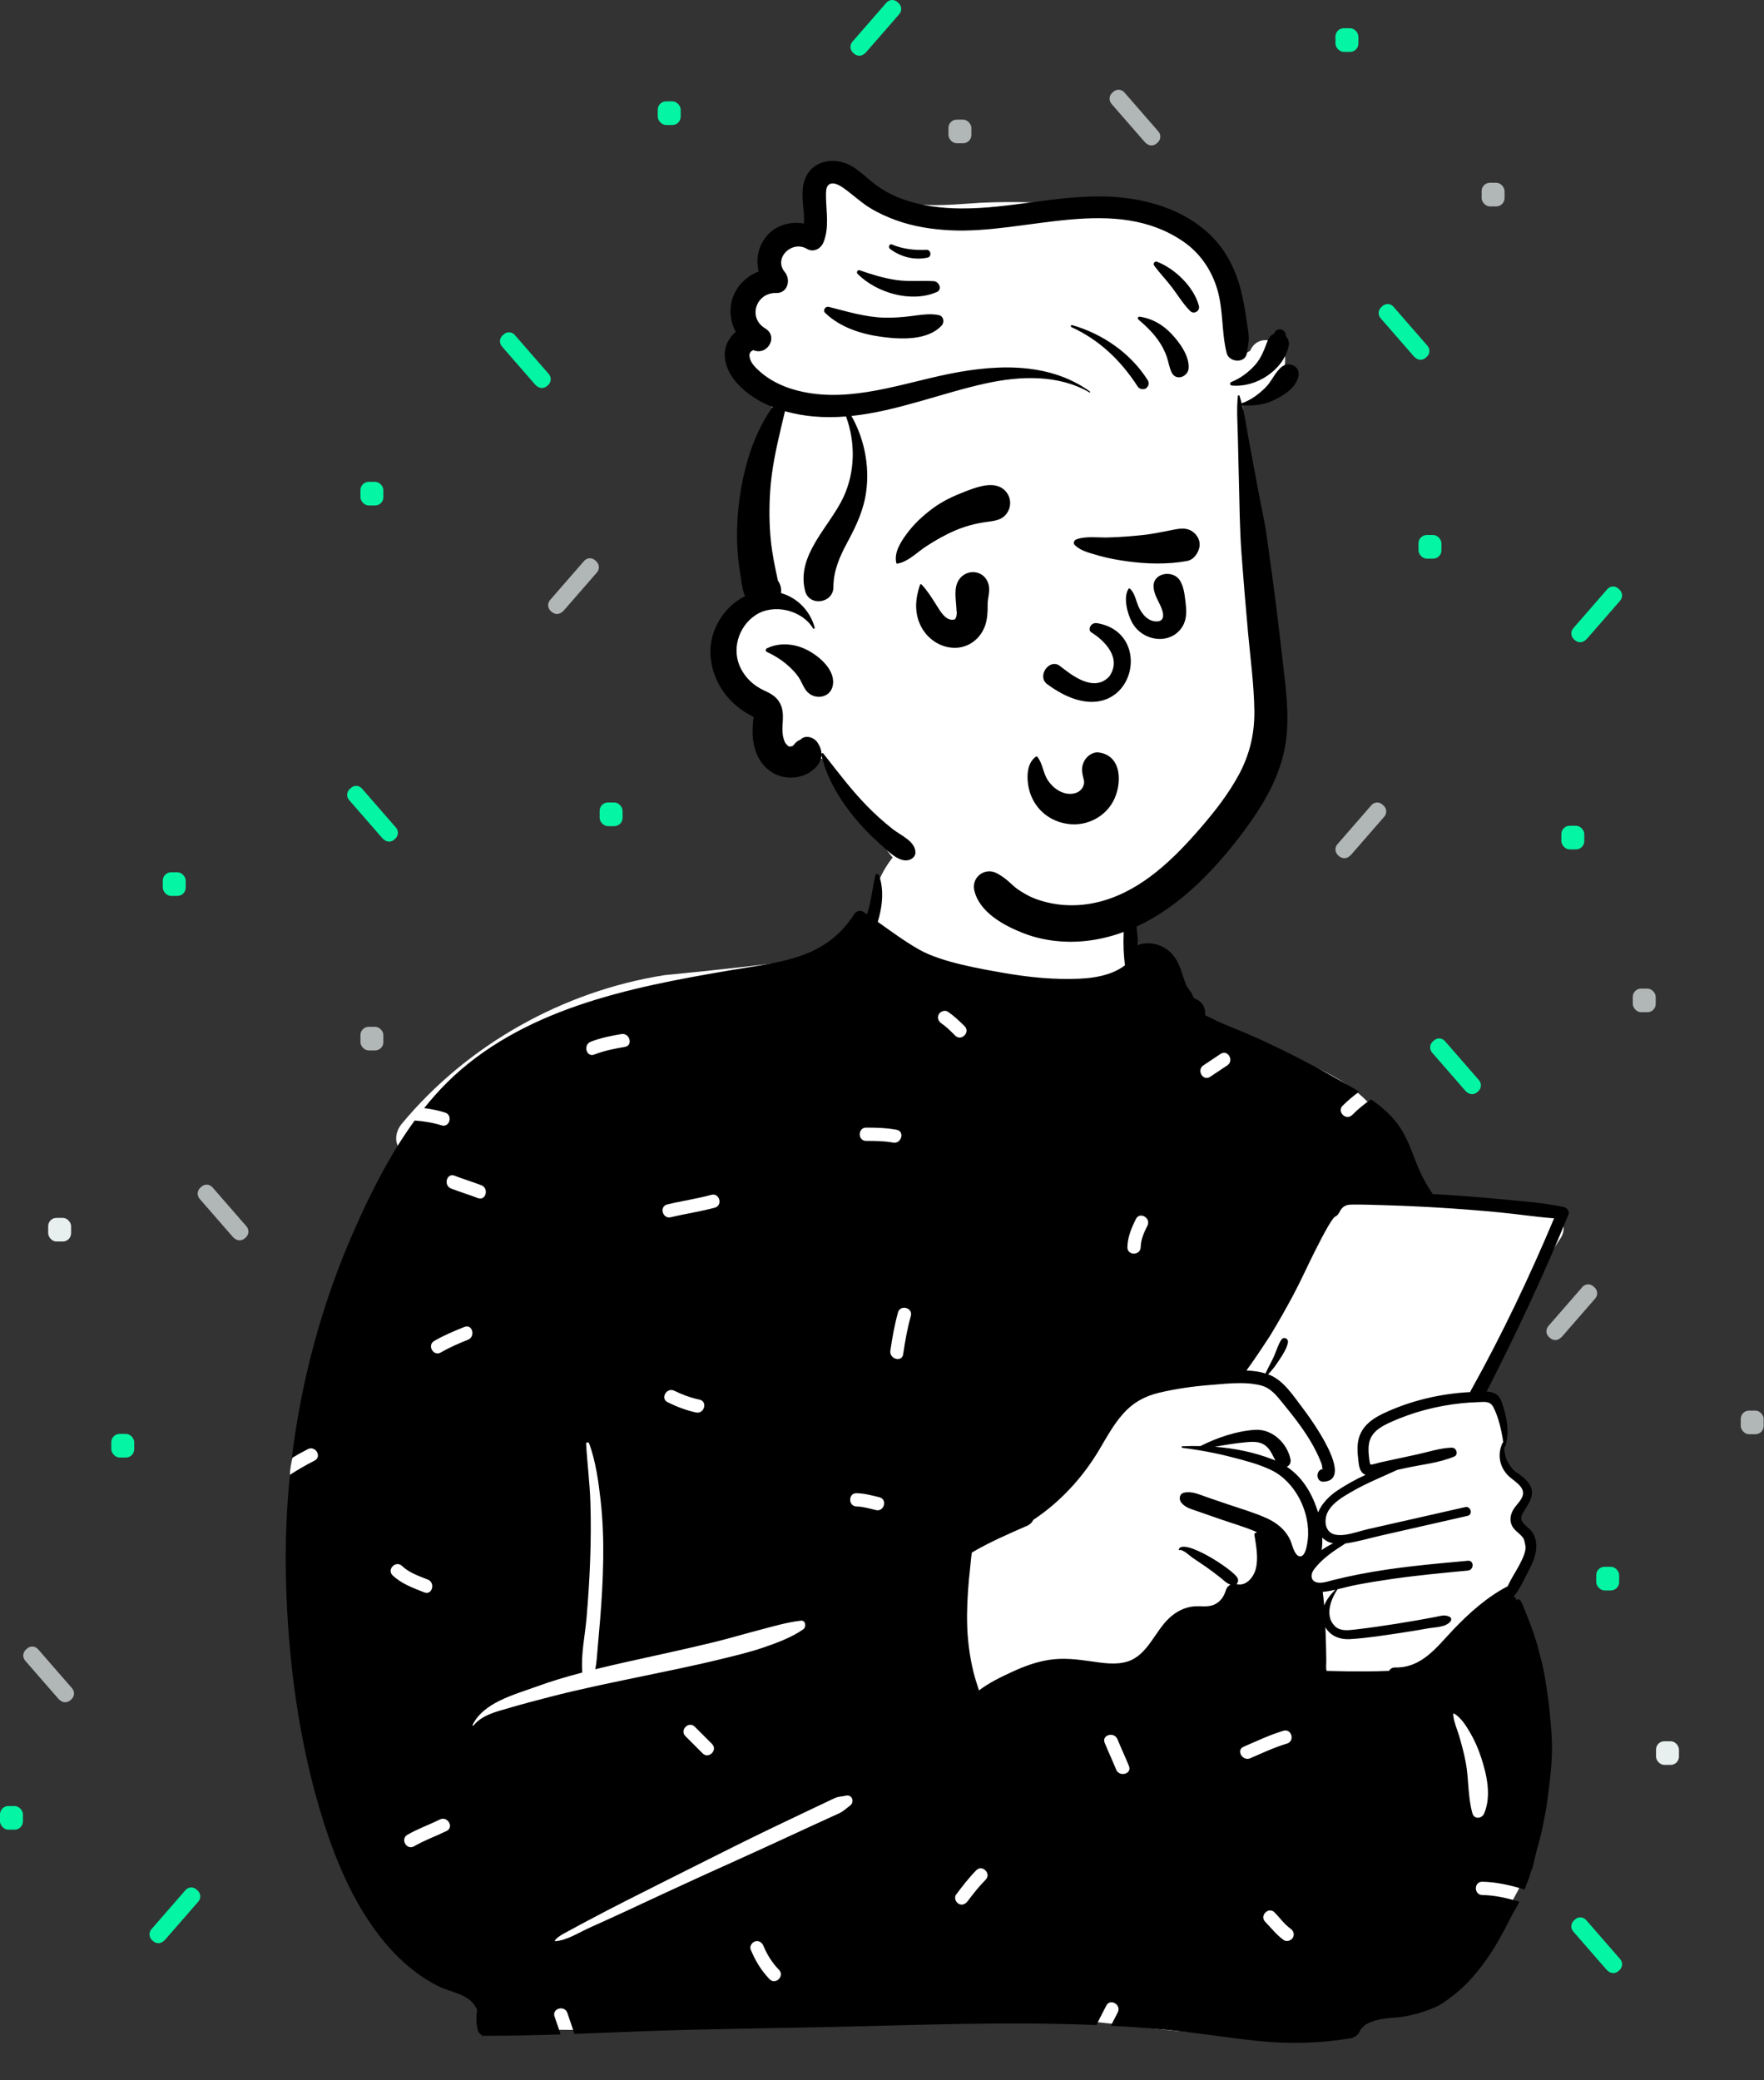
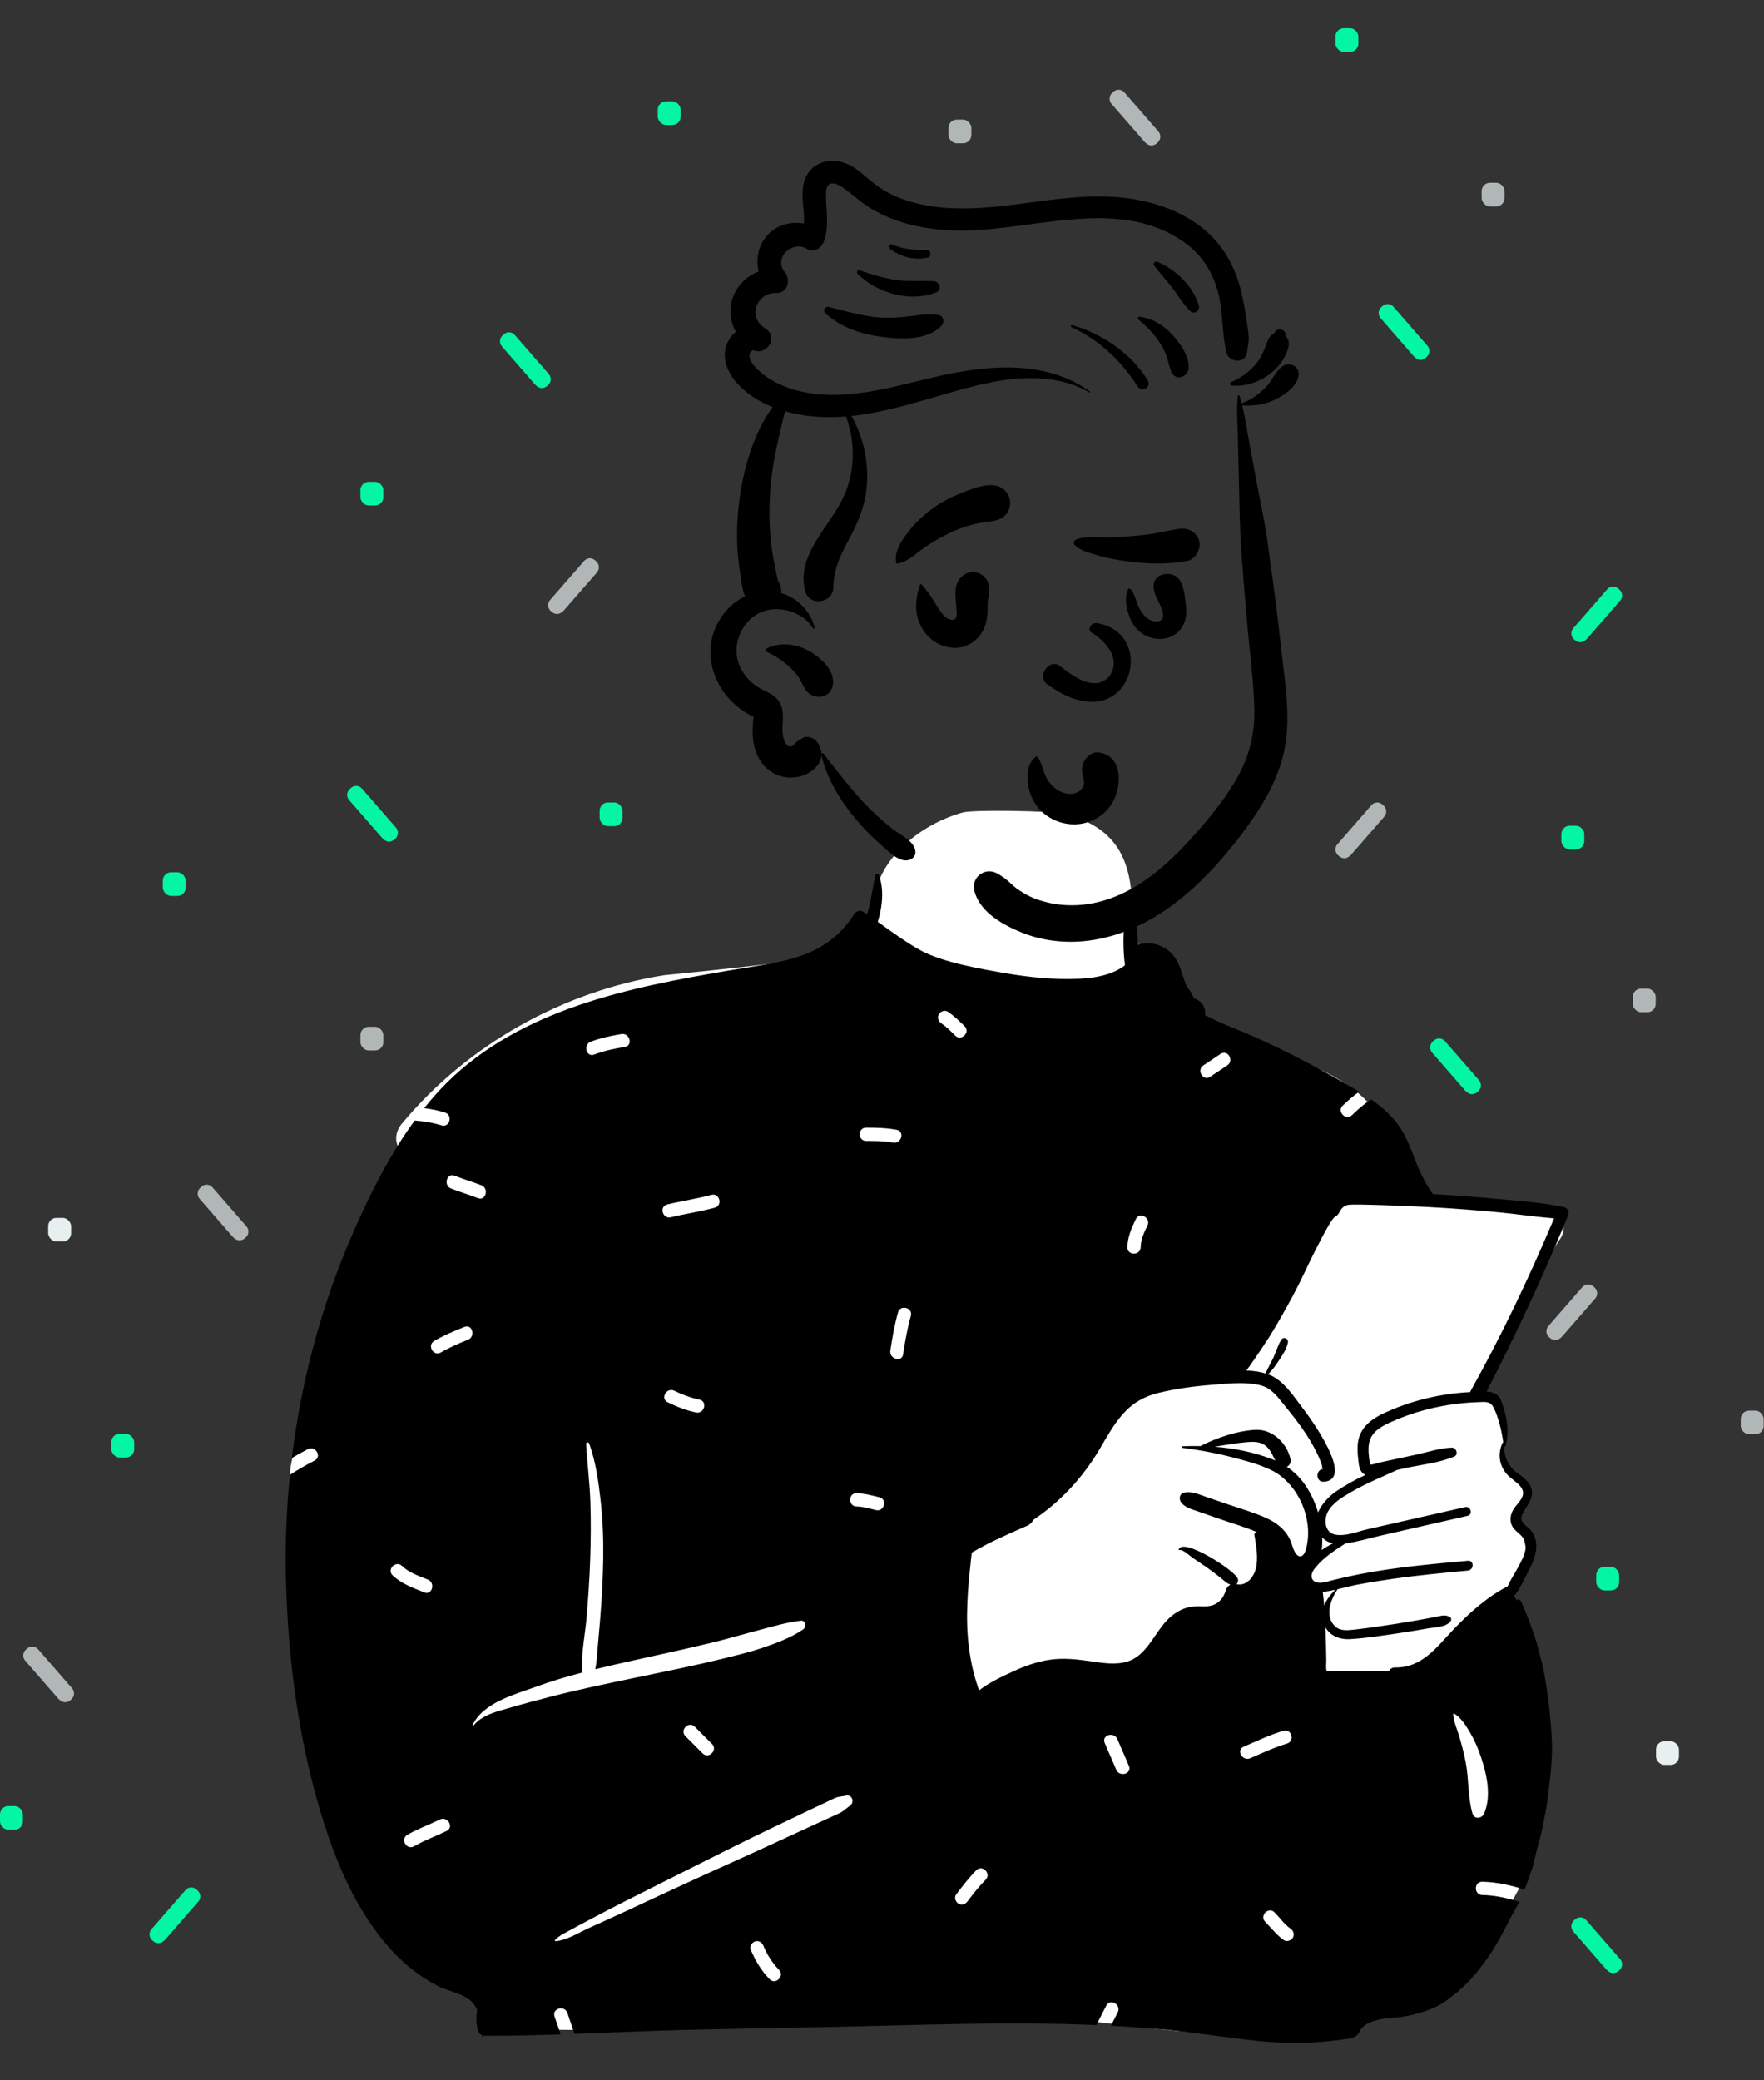
<svg xmlns="http://www.w3.org/2000/svg" fill="none" height="1252" viewBox="0 0 1062 1252" width="1062">
  <rect x="0" y="0" width="1062" height="1252" fill="#333333" stroke="none" />
  <path clip-rule="evenodd" d="M847.107 715.567C838.39 681.767 830.375 667.436 814.891 655.688C800.408 644.7 779.267 635.471 748.419 628.729C716.29 623.113 715.379 606.417 707.323 579.583C704.972 571.516 693.326 569.369 688.3 575.184C687.591 574.419 686.852 573.719 686.087 573.086C686.772 569.239 681.169 558.211 681.356 554.531C683.31 516.119 670.743 496.829 639.378 489.659C632.557 488.098 586.224 487.18 579.573 489.019C550.498 497.056 521.874 522.575 526.255 553.315C517.128 565.241 508.195 572.519 494.114 576.362C462.778 580.34 431.444 583.877 400.1 586.905C338.744 596.526 281.217 628.997 241.899 676.352C238.273 680.723 237.225 686.657 240.425 691.318C237.918 702.055 223.805 728.099 234.91 735.459C216.649 779.125 174.633 863.526 174.554 887.638C174.223 988.934 185.168 1120.78 285.144 1176.84C289.147 1180.77 289.72 1185.13 291.453 1190.98C295.849 1209.42 311.812 1222.6 329.284 1221.53C415.354 1223.44 498.719 1212.94 584.791 1212.43C622.749 1212.21 668.397 1217.87 701.37 1221.65C734.344 1225.42 767.629 1222.08 799.273 1212.43C801.941 1216.63 807.336 1219.08 812.808 1217.87C845.612 1211.36 872.139 1191.15 895.244 1169.06C902.304 1156.21 929.877 1119.63 918.918 1106.89C928.853 1064.9 928.336 1019.78 910.681 979.79C913.184 972.46 908.622 964.405 910.681 956.836C912.171 951.358 915.987 949.093 917.908 943.669C920.611 936.036 917.671 925.797 914.628 918.008C913.381 914.126 916.924 909.948 917.908 905.987C922.577 887.304 911.886 888.951 904.178 876.461C904.293 876.422 906.297 867.506 906.288 867.55C907.468 861.184 904.512 853.029 901.933 847.715C900.19 844.124 896.456 841.876 892.746 842.288C896.482 829.607 901.207 819.055 906.288 806.838C915.274 785.302 926.648 764.68 939.552 745.187C944.836 737.205 937.739 727.957 929.188 727.413C901.51 725.655 874.135 721.671 847.107 715.567Z" fill="white" fill-rule="evenodd" />
  <path clip-rule="evenodd" d="M766.329 878.426C755.259 874.086 743.339 871.687 731.359 870.756C737.809 869.626 744.278 868.536 750.799 867.976C755.349 867.586 759.568 867.626 762.988 871.077C765.269 873.376 766.339 876.336 767.839 879.056C767.349 878.836 766.839 878.626 766.329 878.426ZM885.149 837.846C867.019 838.767 848.869 843.077 832.469 850.886C825.759 854.086 819.679 858.706 817.899 866.306C816.999 870.187 817.219 874.197 817.698 878.117C818.059 881.086 818.149 884.876 820.729 886.886C821.169 887.226 821.639 887.486 822.129 887.676C816.079 890.406 810.318 893.687 805.198 897.066C800.519 900.156 795.709 904.916 793.549 910.286C793.369 909.676 793.189 909.107 793.009 908.566C789.329 897.687 783.659 888.777 774.729 882.786C776.309 882.077 777.399 880.396 776.889 878.077C774.769 868.386 765.818 859.966 755.709 860.566C744.639 861.216 732.749 865.246 722.738 870.336C719.089 870.256 715.448 870.306 711.849 870.466C711.229 870.486 711.259 871.327 711.849 871.396C714.769 871.767 717.689 872.176 720.609 872.656C727.549 873.767 734.469 875.176 741.238 876.926C749.359 879.027 757.759 881.136 765.349 884.806C780.068 891.937 789.179 910.577 787.309 926.796C786.999 929.456 785.969 937.496 782.278 936.666C779.159 935.966 777.919 929.456 776.829 927.046C773.909 920.646 768.649 916.466 762.339 913.636C754.929 910.306 746.999 908.056 739.318 905.437C734.969 903.947 730.619 902.456 726.259 900.976C721.799 899.447 717.559 897.336 712.809 898.406C709.939 899.056 709.609 902.476 711.219 904.437C713.669 907.426 717.309 908.306 720.839 909.536C725.499 911.156 730.149 912.777 734.799 914.396C741.988 916.896 749.519 919.006 756.528 922.066L756.309 922.566C755.738 922.406 755.068 922.976 755.179 923.676C756.229 930.146 757.689 937.626 756.068 944.107C754.789 949.246 750.278 954.937 744.419 953.426C745.339 952.586 745.679 951.136 745.059 949.796C742.738 944.836 712.339 925.256 709.629 932.527C709.539 932.786 709.818 932.976 710.039 932.937C712.349 932.456 716.219 936.396 718.068 937.646C720.738 939.447 723.448 941.206 726.089 943.056C728.979 945.077 731.799 947.197 734.549 949.386C736.709 951.107 738.339 952.896 740.818 953.767C739.519 954.386 738.488 955.536 738.049 957.006C736.929 960.836 734.769 964.086 731.019 965.777C727.089 967.536 722.659 966.426 718.519 966.857C712.879 967.426 707.959 970.107 703.849 973.937C695.219 981.996 690.889 996.197 678.819 1000.01C671.609 1002.28 663.609 1000.85 656.309 999.816C648.159 998.666 640.219 997.756 632.009 998.956C624.149 1000.11 616.719 1002.83 609.539 1006.15C602.809 1009.26 595.369 1012.78 589.399 1017.42C588.169 1013.63 586.929 1009.88 585.988 1006.01C583.769 996.857 582.569 987.536 582.278 978.136C582.009 969.187 582.509 960.197 583.278 951.286C583.659 946.836 584.259 942.406 584.639 937.956C584.738 936.836 584.939 935.636 585.089 934.437C595.749 928.146 606.948 923.327 618.238 918.367C618.269 918.357 618.299 918.336 618.329 918.327C618.679 918.166 619.019 918.017 619.369 917.867C619.359 917.846 619.349 917.827 619.329 917.806C620.619 917.017 621.519 915.966 622.059 914.786C638.329 903.996 651.929 889.267 662.069 872.086C666.319 864.886 670.409 857.416 675.969 851.107C681.889 844.376 688.919 840.376 697.619 838.296C707.789 835.857 718.269 834.396 728.689 833.566C734.379 833.117 740.738 832.416 746.939 832.447C751.259 832.476 755.488 832.846 759.369 833.916C765.119 835.496 768.479 839.867 772.089 844.286C775.539 848.527 778.969 852.777 782.189 857.197C785.238 861.386 788.119 865.716 790.619 870.256C792.119 872.976 793.509 875.777 794.679 878.666C795.089 879.687 795.629 880.846 795.879 881.906C796.129 882.976 795.669 884.107 796.869 884.107C791.919 884.176 791.969 892.086 796.889 891.796C816.149 890.676 788.559 853.077 784.528 847.836C778.818 840.416 772.929 830.736 763.789 827.286C763.659 827.236 763.519 827.187 763.389 827.146C766.049 824.626 768.149 821.607 770.159 818.536C772.229 815.376 774.698 811.756 775.379 808.006C775.809 805.617 772.839 804.256 771.429 806.346C769.379 809.396 768.389 813.256 766.859 816.607C765.299 820.006 763.399 823.216 761.899 826.646C758.289 825.536 754.389 825.027 750.419 824.857C755.429 818.077 763.988 804.996 765.019 803.316C769.759 795.536 774.269 787.517 778.579 779.486C783.238 770.786 787.229 761.726 791.689 752.926C794.219 747.937 796.769 742.906 799.579 738.066C800.549 736.406 801.589 734.746 802.769 733.236C802.999 732.937 803.289 732.687 803.559 732.406C803.869 732.236 804.189 732.046 804.369 731.947C805.988 731.017 806.559 728.857 807.698 727.486C809.519 725.277 811.659 725.017 814.399 724.986C820.238 724.926 826.099 725.156 831.929 725.316C840.499 725.556 849.059 725.896 857.619 726.346C860.209 726.486 862.789 726.626 865.379 726.786C877.829 727.527 890.269 728.496 902.679 729.687C913.659 730.736 924.639 732.447 935.629 733.267C920.749 768.617 904.249 803.327 885.568 836.827C885.379 837.166 885.238 837.506 885.149 837.846ZM802.589 928.916C800.189 930.017 797.859 931.386 795.689 932.947C796.049 930.517 796.139 927.956 796.039 925.386C797.829 927.306 800.119 928.406 802.589 928.916ZM905.039 868.107C904.869 868.126 904.709 868.216 904.629 868.386C901.309 875.236 902.698 882.886 908.119 888.256C910.959 891.056 917.149 894.216 916.948 898.816C916.778 902.536 912.729 905.656 910.999 908.726C909.389 911.586 908.789 914.726 910.079 917.827C911.729 921.796 916.339 923.376 917.919 927.277C919.919 932.226 916.669 938.197 914.389 942.506C912.269 946.496 909.528 950.486 907.709 954.706C895.519 961.017 884.609 970.697 875.229 980.527C864.959 991.277 856.149 1003.93 839.839 1003.61C838.209 1003.58 836.969 1004.44 836.229 1005.63C831.689 1005.84 827.139 1005.93 822.599 1005.95C814.619 1005.99 806.639 1005.91 798.669 1005.66C798.109 1003.73 798.519 1001.11 798.488 999.476C798.389 994.226 798.339 988.986 798.119 983.736C798.059 982.277 797.999 980.806 797.939 979.346C800.809 984.536 806.409 986.896 812.789 986.536C823.049 985.937 833.369 984.256 843.528 982.746C848.879 981.956 854.219 981.056 859.549 980.096C863.929 979.316 870.109 979.517 873.169 976.006C873.889 975.187 873.929 973.687 872.799 973.136C869.769 971.646 867.859 972.476 864.528 973.117C860.469 973.906 856.399 974.656 852.318 975.357C844.488 976.716 836.639 977.976 828.769 979.086C824.289 979.716 819.799 980.336 815.309 980.826C811.389 981.246 806.969 981.816 803.809 978.867C797.439 972.906 801.009 962.916 805.039 956.896C805.119 956.777 805.119 956.666 805.089 956.566C808.889 955.676 812.679 954.636 816.459 953.906C823.729 952.506 831.049 951.327 838.379 950.277C853.439 948.126 868.599 946.706 883.738 945.277C887.488 944.916 887.528 939.017 883.738 939.367C861.988 941.357 840.129 943.246 818.669 947.437C813.289 948.476 807.948 949.656 802.639 950.986C800.129 951.607 797.439 952.577 794.809 952.607C794.649 952.607 794.488 952.607 794.329 952.596C789.179 952.437 788.429 948.027 791.259 944.357C791.609 943.906 791.969 943.456 792.339 943.027C797.339 937.066 803.568 933.086 809.988 928.966C817.179 927.986 824.349 925.806 831.389 924.206C848.769 920.246 866.149 916.286 883.539 912.336C886.948 911.556 885.499 906.316 882.089 907.086C868.889 910.077 855.689 913.066 842.488 916.056L823.169 920.437C819.309 921.306 814.488 923.056 809.948 923.687C807.709 923.996 805.539 924.036 803.579 923.577C797.249 922.077 796.929 914.166 799.659 909.466C802.719 904.187 808.499 900.886 813.629 897.896C822.519 892.706 831.979 888.976 841.219 884.676C842.859 884.316 844.499 883.956 846.139 883.596C855.679 881.496 866.579 880.466 875.559 876.617C878.249 875.476 876.778 871.236 874.119 871.296C867.149 871.447 859.859 873.926 853.049 875.396C845.679 876.996 838.299 878.586 830.929 880.176C830.189 880.336 825.809 881.736 825.149 881.426C824.729 881.226 824.579 879.767 824.439 878.806C823.988 875.646 823.659 872.327 824.149 869.156C825.229 862.046 831.159 858.706 837.159 855.976C850.519 849.906 865.169 846.107 879.749 844.586C883.109 844.236 886.469 844.017 889.849 843.906C893.818 843.786 897.089 843.086 899.099 846.996C902.259 853.156 903.999 861.077 905.039 868.107ZM886.485 1091.45C883.574 1081.38 884.366 1070.63 882.372 1060.36C881.343 1055.07 879.938 1049.81 878.404 1044.64C877.166 1040.46 875.101 1036.02 874.867 1031.66C874.853 1031.36 875.196 1031.2 875.432 1031.33C879.539 1033.68 882.693 1038.77 885.035 1042.76C887.839 1047.53 889.98 1052.53 891.707 1057.79C895.149 1068.26 897.975 1080.9 893.536 1091.45C892.215 1094.59 887.575 1095.22 886.485 1091.45ZM796.519 958.096C798.979 957.857 801.439 957.386 803.899 956.836C801.149 959.517 798.609 962.746 797.198 966.327C796.979 963.577 796.698 960.836 796.329 958.107C796.389 958.107 796.459 958.107 796.519 958.096ZM772.877 1167.67C768.539 1164.64 765.378 1160.41 761.699 1156.67C758.081 1153 763.737 1147.34 767.356 1151.02C770.495 1154.2 773.22 1158.18 776.914 1160.76C778.692 1162 779.515 1164.24 778.35 1166.23C777.32 1167.99 774.65 1168.9 772.877 1167.67ZM748.685 1051.32C756.604 1047.9 764.392 1044.17 772.68 1041.7C777.633 1040.23 779.73 1047.95 774.807 1049.41C767.174 1051.69 760.015 1055.07 752.723 1058.23C748.041 1060.25 743.972 1053.36 748.685 1051.32ZM665.055 1048.92C663.118 1044.15 670.861 1042.09 672.769 1046.8C674.966 1052.22 677.484 1057.5 679.681 1062.92C681.616 1067.7 673.875 1069.76 671.967 1065.05C669.77 1059.63 667.251 1054.35 665.055 1048.92ZM582.51 1144.34C581.22 1146.06 579.069 1146.99 577.037 1145.78C575.335 1144.76 574.296 1142.05 575.602 1140.31C579.415 1135.22 583.278 1130.2 587.747 1125.67C591.37 1122 597.024 1127.66 593.404 1131.33C589.413 1135.37 585.916 1139.8 582.51 1144.34ZM570.707 608.952C574.379 611.46 577.596 614.507 580.733 617.642C584.38 621.287 578.722 626.943 575.075 623.298C572.432 620.656 569.766 617.974 566.669 615.86C564.88 614.638 564.077 612.365 565.234 610.387C566.271 608.615 568.922 607.734 570.707 608.952ZM690.798 737.689C688.722 741.846 686.853 745.921 686.735 750.646C686.609 755.793 678.609 755.796 678.736 750.646C678.889 744.463 681.169 739.101 683.89 733.651C686.192 729.038 693.09 733.095 690.798 737.689ZM734.86 634.296C739.161 631.429 743.162 638.362 738.899 641.204C735.443 643.507 731.986 645.812 728.53 648.116C724.231 650.982 720.23 644.05 724.492 641.208C727.948 638.904 731.404 636.6 734.86 634.296ZM543.745 815.069C543.011 820.153 535.303 817.978 536.03 812.943C537.155 805.161 538.528 797.482 540.639 789.902C542.021 784.942 549.736 787.062 548.353 792.029C546.242 799.609 544.869 807.288 543.745 815.069ZM515.696 906.709C510.547 906.6 510.546 898.6 515.696 898.709C520.356 898.808 524.937 900.034 529.432 901.156C534.432 902.405 532.3 910.118 527.305 908.87C523.505 907.921 519.636 906.793 515.696 906.709ZM505.342 1091.31C503.573 1092.17 501.758 1092.94 499.97 1093.76C496.389 1095.4 492.81 1097.04 489.232 1098.68C481.778 1102.1 474.328 1105.54 466.885 1108.98C451.985 1115.88 436.97 1122.53 422.034 1129.35C406.803 1136.31 391.612 1143.36 376.44 1150.45C369.292 1153.79 362.09 1157 354.902 1160.25C348.756 1163.03 341.159 1167.89 334.412 1168.34C334.065 1168.37 333.949 1167.93 334.147 1167.7C336.696 1164.8 340.762 1163.12 344.112 1161.23C347.534 1159.31 351.02 1157.5 354.49 1155.66C361.724 1151.83 368.967 1148.02 376.271 1144.33C390.881 1136.93 405.519 1129.59 420.16 1122.26C435.092 1114.79 450.005 1107.26 465.068 1100.05C472.16 1096.65 479.259 1093.27 486.362 1089.89C490.21 1088.06 494.06 1086.24 497.91 1084.42C499.573 1083.63 501.219 1082.78 502.919 1082.08C505.178 1081.14 506.895 1081.33 509.225 1080.76C513.025 1079.82 514.67 1084.65 511.753 1086.75C509.351 1088.49 508.087 1089.97 505.342 1091.31ZM451.935 1173.34C451.114 1171.34 452.833 1168.92 454.729 1168.42C457 1167.82 458.821 1169.2 459.65 1171.21C461.843 1176.55 464.967 1181.44 468.988 1185.58C472.582 1189.27 466.928 1194.93 463.331 1191.23C458.292 1186.05 454.672 1180 451.935 1173.34ZM412.644 1044.93C408.997 1041.28 414.655 1035.63 418.301 1039.27L428.669 1049.64C432.316 1053.29 426.657 1058.94 423.012 1055.3L412.644 1044.93ZM306.274 1028.03C298.82 1030.21 290.126 1032.22 285.044 1038.58C284.796 1038.89 284.379 1038.49 284.528 1038.18C291.034 1024.69 309.692 1019.96 322.61 1015.24C331.747 1011.9 341.122 1009.12 350.576 1006.65C349.631 995.863 352.237 984.304 353.143 973.572C354.11 962.114 354.897 950.626 355.301 939.132C355.714 927.407 355.814 915.603 355.428 903.875C355.044 892.19 353.527 880.648 352.863 869.002C352.799 867.876 354.367 867.822 354.705 868.753C358.631 879.56 360.308 891.531 361.586 902.926C362.902 914.665 363.339 926.37 363.171 938.177C362.997 950.317 362.291 962.428 361.322 974.529C360.863 980.265 360.33 985.993 359.827 991.725C359.443 996.099 359.265 1000.44 358.373 1004.67C364.075 1003.27 369.79 1001.95 375.487 1000.66C393.653 996.564 411.895 992.76 429.985 988.327C438.865 986.152 447.618 983.546 456.458 981.232C464.782 979.053 473.568 976.411 482.114 975.439C485.164 975.091 485.552 979.263 483.533 980.679C476.587 985.556 467.362 988.952 459.339 991.682C451.287 994.421 442.917 996.392 434.664 998.421C417.453 1002.65 400.079 1006.11 382.731 1009.72C365.407 1013.32 348.05 1016.89 330.921 1021.34C322.672 1023.48 314.451 1025.63 306.274 1028.03ZM265.427 814.003C260.973 816.618 256.952 809.701 261.39 807.095C267.197 803.687 273.386 801.126 279.625 798.628C284.413 796.712 286.473 804.452 281.752 806.343C276.145 808.587 270.645 810.941 265.427 814.003ZM249.299 1111.22C244.833 1113.81 240.809 1106.89 245.262 1104.31C251.516 1100.69 258.365 1098.27 264.846 1095.09C269.457 1092.84 273.507 1099.74 268.883 1102C262.403 1105.17 255.553 1107.59 249.299 1111.22ZM242.045 942.505C246.363 946.607 252.126 948.538 257.56 950.693C262.298 952.57 260.22 960.304 255.433 958.407C248.663 955.722 241.767 953.271 236.388 948.161C232.646 944.607 238.313 938.96 242.045 942.505ZM289.816 713.38C294.563 715.242 292.484 722.976 287.689 721.095C282.371 719.009 276.879 717.421 271.561 715.335C266.815 713.473 268.893 705.74 273.688 707.62C279.006 709.706 284.498 711.294 289.816 713.38ZM374.089 622.372C379.133 621.522 381.281 629.232 376.216 630.087C369.932 631.148 363.744 632.389 357.784 634.695C352.971 636.557 350.906 628.819 355.657 626.981C361.618 624.675 367.806 623.433 374.089 622.372ZM401.934 843.955C397.309 841.681 401.367 834.785 405.971 837.048C410.823 839.433 415.85 841.277 421.144 842.404C426.185 843.478 424.038 851.189 419.017 850.119C413.059 848.849 407.39 846.638 401.934 843.955ZM428.233 719.14C433.213 717.776 435.319 725.495 430.36 726.855C421.635 729.245 412.652 730.488 403.863 732.615C398.854 733.827 396.735 726.111 401.736 724.901C410.525 722.773 419.509 721.532 428.233 719.14ZM539.799 679.972C544.863 680.909 542.705 688.618 537.673 687.687C532.316 686.696 526.887 686.68 521.456 686.677C516.3 686.675 516.309 678.675 521.456 678.677C527.626 678.68 533.717 678.847 539.799 679.972ZM903.659 721.767C890.589 720.517 877.499 719.517 864.389 718.767C863.778 718.736 863.179 718.697 862.568 718.666C862.499 718.527 862.409 718.396 862.318 718.256C858.039 711.976 854.889 705.697 852.159 698.596C849.549 691.836 847.019 684.867 842.999 678.767C838.414 671.817 832.224 666.379 825.44 661.666C821.325 664.433 817.506 667.673 814.012 671.107C810.335 674.72 804.677 669.064 808.355 665.45C811.46 662.398 814.774 659.579 818.277 657.032C814.232 654.574 810.105 652.264 806.079 649.966C790.988 641.357 775.539 633.396 759.769 626.117C752.439 622.726 745.019 619.716 737.549 616.666C733.528 615.027 729.559 612.916 725.539 611.017C725.829 608.176 724.979 604.996 722.799 603.126C721.189 601.756 719.939 601.246 718.019 600.277C717.589 600.126 717.329 600.036 717.209 599.986C717.299 600.006 717.559 600.086 717.988 600.226C719.009 600.697 719.089 600.556 718.229 599.816C718.179 598.197 714.988 594.777 714.259 593.107C711.719 587.376 710.929 581.316 707.179 576.096C702.009 568.906 693.329 566.187 685.238 568.626C684.399 559.976 684.179 550.947 680.919 543.226C680.829 543.017 680.539 542.926 680.409 543.156C677.009 548.947 676.719 555.396 676.459 562.076C676.209 568.346 676.448 574.756 677.269 580.986C676.749 581.386 676.219 581.767 675.669 582.136C673.089 583.836 670.309 585.146 667.389 586.117C661.829 587.956 655.999 588.756 650.169 589.036C635.119 589.756 619.609 588.236 604.809 585.656C589.839 583.046 566.889 579.126 553.569 571.636C544.778 566.697 536.669 560.666 528.448 554.826C531.429 545.226 532.189 534.906 529.189 526.796C528.829 525.826 527.309 525.646 527.019 526.796C525.139 534.536 524.589 542.316 522.089 549.966C522.049 550.076 522.009 550.197 521.969 550.306C521.189 549.777 520.409 549.256 519.629 548.736C517.829 547.546 515.379 548.437 514.299 550.136C497.028 577.346 469.679 578.906 440.959 583.767C409.528 589.086 377.939 594.826 347.719 605.236C318.819 615.197 291.199 629.697 269.319 651.357C264.366 656.261 259.734 661.486 255.362 666.941C259.592 667.474 263.787 668.304 267.928 669.605C272.831 671.145 270.724 678.866 265.801 677.319C260.479 675.647 255.098 674.82 249.662 674.408C234.795 694.746 223.203 717.807 213.179 740.506C193.952 784.027 181.437 830.375 175.678 877.562C178.84 875.667 182.059 873.862 185.358 872.183C189.942 869.852 193.985 876.756 189.396 879.091C184.3 881.683 179.35 884.54 174.554 887.638C172.459 908.293 171.647 929.081 172.139 949.836C173.309 999.316 179.989 1050.25 195.099 1097.46C202.509 1120.63 212.329 1143.61 226.959 1163.19C233.579 1172.06 241.099 1180.06 249.959 1186.73C254.249 1189.97 258.789 1192.86 263.579 1195.3C269.749 1198.46 277.789 1199.5 283.109 1203.97C284.859 1205.44 286.209 1207.38 287.229 1209.57C286.639 1213.73 286.569 1217.9 287.709 1222.06C288.069 1223.36 289.049 1224.42 290.259 1224.93C290.279 1225.29 290.279 1225.64 290.279 1225.98C290.279 1226.14 290.519 1226.18 290.549 1226.02C290.599 1225.71 290.649 1225.4 290.699 1225.08C291.089 1225.21 291.499 1225.27 291.919 1225.27C307.109 1225.32 322.318 1224.95 337.528 1224.44C336.352 1220.83 335.078 1217.26 333.855 1213.66C332.194 1208.77 339.923 1206.68 341.569 1211.53C343 1215.75 344.496 1219.92 345.827 1224.15C362.124 1223.54 378.416 1222.81 394.679 1222.28C429.269 1221.13 463.849 1220.75 498.448 1220.02C552.179 1218.88 606.301 1216.55 660.115 1218.83C661.976 1214.88 664.059 1211.02 666.034 1207.12C668.364 1202.52 675.264 1206.58 672.942 1211.16C671.569 1213.87 670.147 1216.54 668.796 1219.24C679.695 1219.81 690.583 1220.56 701.448 1221.58C719.988 1223.32 738.349 1226.41 756.869 1228.33C775.698 1230.29 794.119 1229.94 812.799 1226.83C816.159 1226.27 818.139 1224.24 818.959 1221.72C818.988 1221.71 819.009 1221.69 819.028 1221.66C819.988 1220.54 820.889 1219.61 821.818 1218.8C822.929 1218.08 824.129 1217.47 825.539 1216.93C828.169 1215.93 830.909 1215.32 833.689 1214.91C836.749 1214.45 839.849 1214.41 842.909 1214.03C845.488 1213.7 848.009 1213.21 850.528 1212.61C855.059 1211.53 859.359 1210.12 863.639 1208.25C867.369 1206.62 870.738 1204.28 873.919 1201.73C880.499 1196.92 886.198 1190.78 891.179 1184.4C894.079 1180.67 896.809 1176.8 899.289 1172.77C903.609 1165.79 907.289 1158.54 911.009 1151.23C912.359 1149.06 913.591 1146.84 914.717 1144.58C907.447 1142.43 900.107 1140.69 892.4 1140.56C887.248 1140.48 887.249 1132.48 892.4 1132.56C901.239 1132.71 909.6 1134.77 917.907 1137.23C918.312 1136.16 918.7 1135.07 919.059 1133.98C920.049 1131.69 920.869 1129.34 921.549 1126.96C921.948 1125.88 922.349 1124.8 922.749 1123.72C923.649 1119.98 924.549 1116.23 925.459 1112.48C927.269 1106.48 928.698 1100.39 929.749 1094.22C930.629 1090.16 931.309 1086.07 931.769 1081.93C933.169 1071.9 934.309 1061.89 934.389 1051.75C934.269 1045.5 933.869 1039.26 933.189 1033.05C932.899 1028.83 932.409 1024.63 931.749 1020.46C930.889 1014.26 930.039 1008.12 928.609 1002C927.539 997.857 926.469 993.716 925.399 989.576C922.729 980.947 919.579 972.486 915.948 964.216C915.749 963.697 914.738 962.556 914.129 962.546C913.669 962.536 913.028 962.956 913.238 963.517C913.259 963.566 913.278 963.626 913.299 963.676C913.089 963.206 912.889 962.726 912.679 962.256C912.499 961.816 911.799 960.937 911.259 960.947C911.229 960.947 911.198 960.947 911.159 960.956C911.299 960.857 911.429 960.726 911.559 960.577C915.149 956.327 917.479 950.736 920.049 945.816C922.179 941.756 924.189 937.476 924.769 932.886C925.278 928.857 924.589 924.886 922.059 921.626C919.179 917.916 913.759 916.176 916.769 910.816C920.189 904.716 925.219 899.426 920.209 892.496C917.659 888.966 913.619 887.027 910.619 883.956C907.169 880.406 905.528 875.656 905.619 870.806C905.829 870.926 906.109 870.867 906.209 870.566C909.109 861.806 907.009 852.187 904.039 843.656C902.419 839.027 898.988 837.756 894.999 837.527C912.278 803.777 928.448 769.486 942.859 734.406C943.339 733.256 943.809 732.107 944.278 730.956C944.979 729.236 943.499 726.947 941.789 726.566C929.329 723.836 916.349 722.966 903.659 721.767Z" fill="black" fill-rule="evenodd" />
-   <path clip-rule="evenodd" d="M773.725 215.641C773.415 204.615 757.383 200.036 752.751 210.957C752.464 211.249 752.151 211.531 751.858 211.782C753.308 210.538 750.277 212.597 749.783 212.851C749.361 213.069 748.93 213.265 748.499 213.468C745.52 185.534 735.407 155.419 709.274 141.398C672.824 123.715 630.707 120.264 590.718 122.02C570.461 123.223 547.069 126.463 529.072 116.211C523.464 113.017 518.969 107.989 512.632 106.014C492.627 100.601 483.553 121.151 486.278 138.05C477.745 138.118 469.281 142.844 465.599 150.624C463.436 155.229 463.474 160.199 461.609 164.82C455.888 176.54 447.702 184.965 452.33 199.174C444.19 208.441 448.831 222.469 455.399 231.34C458.643 235.955 462.506 240.384 464.882 245.549C467.189 250.494 463.707 256.359 461.77 261.047C447.446 295.026 448.264 332.446 455.972 367.888C440.505 374.602 435.863 395.589 445.949 408.804C449.419 413.476 453.653 415.209 458.454 418.083C464.53 421.429 459.568 434.829 461.513 441.3C464.157 457.099 478.536 466.828 492.754 456.569C501.776 455.203 509.053 481.464 515.605 488.055C519.641 493.366 524.123 498.135 528.995 502.537C543.513 539.905 617.903 558.855 654.683 556.691C693.198 552.657 719.181 519.935 740.817 490.894C751.927 475.42 759.152 458.101 761.78 439.212C764.42 420.227 763.265 401.209 761.48 382.201C757.732 341.817 751.818 283.635 747.999 242.814C761.799 241.677 774.143 229.923 773.725 215.641V215.641Z" fill="white" fill-rule="evenodd" />
  <path clip-rule="evenodd" d="M472.878 191.361C472.865 191.418 472.884 191.461 472.897 191.522C472.9 191.505 472.903 191.495 472.907 191.474C472.896 191.428 472.888 191.398 472.878 191.361" fill="#4F66AF" fill-rule="evenodd" />
  <path clip-rule="evenodd" d="M472.874 191.948C472.824 191.894 472.752 191.855 472.68 191.801C472.678 191.803 472.677 191.805 472.676 191.807C472.744 191.851 472.808 191.902 472.874 191.948" fill="#4F66AF" fill-rule="evenodd" />
  <path clip-rule="evenodd" d="M771.53 220.859C776.063 217.091 783.204 220.56 781.668 226.764C779.997 233.519 772.76 238.135 766.785 240.911C760.635 243.766 754.645 244.317 747.935 244.005L747.852 243.987V243.987C749.715 251.459 750.771 259.225 752.196 266.743C754.005 276.279 755.784 285.82 757.536 295.366C759.231 304.592 761.374 313.831 762.677 323.104C763.99 332.464 765.251 341.831 766.542 351.194C768.695 366.832 770.433 382.542 772.266 398.225L773.14 405.648C774.975 421.361 776.453 437.093 772.974 452.729C769.714 467.383 762.37 481.052 753.851 493.285C745.508 505.263 736.188 516.78 725.958 527.199C706.224 547.293 681.89 563.386 653.356 566.371C641.07 567.657 627.948 566.226 616.398 561.759L615.631 561.459C603.939 556.841 589.621 548.934 586.578 535.958C584.709 527.999 592.908 521.784 600.097 525.561C603.428 527.312 605.932 529.312 608.666 531.819L609.151 532.267C611.386 534.343 612.246 534.981 614.824 536.605C620.112 539.933 624.075 541.507 630.081 543.02C641.155 545.806 653.107 545.366 664.348 542.07C688.216 535.073 706.732 516.815 722.594 498.509C731.207 488.567 739.382 478.139 745.687 466.553C752.302 454.397 755.356 441.634 755.173 427.802C754.965 412.195 752.809 396.528 751.394 380.995C749.953 365.159 748.62 349.33 747.446 333.472C746.346 318.601 746.239 303.663 745.855 288.746L745.779 285.949C745.553 278.03 745.397 270.108 745.217 262.187C745.039 254.289 744.414 246.291 745.227 238.426C745.285 237.854 746.057 237.709 746.245 238.288C746.724 239.762 747.143 241.258 747.54 242.763C747.601 242.717 747.669 242.675 747.752 242.647C753.009 240.84 757.851 237.231 761.796 233.34C765.561 229.627 767.527 224.187 771.53 220.859ZM483.874 110.208C487.177 96.638 502.039 93.608 513.029 100.143C518.315 103.285 522.548 107.817 527.486 111.419C532.395 115 537.82 117.877 543.545 119.908C554.919 123.943 566.916 125.41 578.937 125.463C608.193 125.591 636.851 117.366 666.151 118.283C688.822 118.993 712.885 125.696 729.33 142.091C738.189 150.923 743.897 162.278 746.959 174.333C748.39 179.967 749.457 185.737 750.299 191.495L750.504 192.934C750.975 196.298 751.731 199.86 751.801 203.261C751.865 206.315 751.092 209.511 750.674 212.534C749.792 218.906 739.926 218.18 738.509 212.534C735.281 199.679 736.632 186.411 732.687 173.601C729.189 162.24 722.409 152.307 712.586 145.514C671.145 116.855 618.002 140.855 572.342 138.625C561.183 138.08 549.859 136.355 539.333 132.51C533.905 130.528 528.56 128.11 523.639 125.069C519.13 122.285 515.224 118.786 511.05 115.567L509.208 114.167C506.347 112.013 501.476 108.646 498.589 111.495C497.333 112.735 497.257 115.539 497.28 117.68L497.294 118.647C497.425 127.738 499.276 136.811 495.876 145.593C494.325 149.599 490.014 152.125 485.914 149.856L485.702 149.735C477.029 144.573 465.635 154.945 472.297 163.528L472.504 163.787C476.253 168.345 474.254 176.37 467.545 176.35L467.304 176.346C455.351 175.972 450.047 190.917 460.35 197.447L460.667 197.642C469.032 202.65 461.695 214.69 453.122 210.556C453.848 210.906 452.585 210.902 451.863 211.872C451.169 212.803 451.117 213.609 451.282 214.786C451.782 218.351 454.916 221.355 457.455 223.61C463.221 228.734 470.369 232.273 477.735 234.427C507.24 243.056 537.511 232.5 566.258 226.126C596.229 219.48 630.079 216.803 656.216 235.661C656.527 235.885 656.255 236.383 655.911 236.184C637.153 225.287 614.18 226.254 593.675 230.722C566.788 236.581 540.136 247.487 512.598 250.36C520.329 264.013 523.564 280.137 521.5 295.753C520.078 306.503 515.802 315.827 510.751 325.277L509.787 327.077C505.283 335.559 501.795 343.572 501.739 353.397C501.685 363.16 487.178 365.218 484.718 355.703C479.135 334.093 499.475 317.072 507.773 299.252C514.866 284.019 515.084 266.258 509.345 250.66C502.868 251.181 496.342 251.236 489.749 250.647C484.087 250.141 478.261 249.12 472.584 247.505L470.312 257.058C467.303 269.782 464.514 282.498 463.669 295.715C463.047 305.426 463.08 315.186 464.027 324.874C464.845 333.241 466.573 341.31 468.331 349.479C469.839 351.469 470.609 354.515 470.185 356.941C479.974 359.761 487.673 367.488 490.487 377.723C490.658 378.346 489.786 378.696 489.46 378.156C482.785 367.078 465.599 363.001 454.727 370.32C444.344 377.308 440.249 391.416 446.126 402.585C449.217 408.457 453.8 412.584 459.71 415.425L460.899 415.984C463.996 417.45 466.838 419.048 468.83 421.992C471.414 425.812 471.501 429.849 471.257 434.213L471.151 435.982C470.988 438.908 470.951 441.919 471.822 444.733L472.02 445.359C472.25 446.061 472.491 446.68 472.911 447.35C473.036 447.549 474.212 448.704 474.596 449.122L475.079 449.267V449.267L475.619 449.289V449.289C476.218 449.299 477.006 449.039 476.747 449.219L476.817 449.179C477.045 449.037 477.254 448.887 477.43 448.754L477.765 448.493C478.547 447.361 479.528 446.426 480.731 445.713L481.88 445.202V445.202C484.866 442.048 489.982 443.705 492.122 446.847C493.662 449.106 494.491 451.403 494.559 453.668C494.799 453.282 495.334 453.071 495.674 453.503L497.704 456.09C505.468 466.015 513.098 476.001 521.921 485.048C526.781 490.033 532.01 494.717 537.475 499.032C542.14 502.716 550.991 506.26 551.127 512.97C551.169 515.148 549.623 516.691 547.732 517.431C541.576 519.836 533.969 511.653 529.523 507.672L529.159 507.35C523.717 502.582 518.751 497.348 514.168 491.751C505.267 480.878 497.824 468.364 494.543 454.598C494.389 457 493.359 459.354 491.353 461.576C488.683 464.532 485.028 466.605 481.124 467.459C472.28 469.392 463.645 466.208 458.383 458.836C453.935 452.603 452.626 444.373 453.2 436.844L453.27 435.94C453.351 434.733 453.454 432.517 453.766 431.574L450.981 430.044V430.044C447.567 428.227 444.403 425.844 441.563 423.225C430.149 412.698 424.422 395.59 429.64 380.62C432.904 371.255 439.763 363.106 448.545 358.871C447.077 355.477 446.586 351.447 446.033 347.881L445.939 347.291C445 341.441 444.214 335.518 443.914 329.598C443.354 318.542 444.035 307.382 445.772 296.454C448.592 278.705 454.432 259.881 465.135 244.99C456.969 241.746 449.453 237.05 443.652 230.529C437.589 223.715 433.724 213.959 438.412 205.305C439.607 203.099 441.164 201.245 442.953 199.772C439.85 193.911 438.847 186.984 440.761 180.363C443.049 172.448 449.261 166.274 456.764 163.392C454.942 155.892 456.432 147.826 462 141.576C467.523 135.375 476.1 133.117 484.038 134.534C484.469 126.558 481.959 118.075 483.874 110.208ZM461.609 390.253C468.887 386.69 477.513 387.256 484.783 390.633L485.275 390.867C493.213 394.717 503.725 403.713 501.202 413.281C499.725 418.876 493.511 420.787 488.692 418.372C484.667 416.353 483.749 412.745 481.729 409.12C480.301 406.557 478.536 404.553 476.463 402.492C472.093 398.15 467.185 394.924 461.609 392.343C460.805 391.971 460.833 390.634 461.609 390.253ZM644.995 196.859C644.313 196.548 644.808 195.479 645.495 195.675C663.783 200.899 680.834 212.627 691.023 228.905C691.645 229.898 691.74 231.533 691.023 232.516L690.694 232.962C690.226 233.572 689.765 234.022 688.887 234.159C687.235 234.415 685.8 233.985 684.849 232.516C674.811 217 661.95 204.618 644.995 196.859ZM767.426 199.932C768.976 197.307 773.084 197.835 773.902 200.778L774.02 201.034C774.462 202.038 774.261 202.243 773.437 201.675C775.476 203.356 776.399 205.858 775.776 208.549C772.409 223.081 755.955 233.459 741.611 232.03C740.359 231.906 740.189 230.367 741.323 229.908C746.842 227.673 751.74 224.042 755.679 219.587C759.507 215.257 761.117 210.303 763.176 205.073C763.949 203.11 765.151 201.697 766.844 200.925C767.068 200.615 767.263 200.285 767.426 199.932ZM685.854 190.593L685.954 190.599C693.324 191.551 699.7 195.19 704.875 200.522C709.86 205.656 716.151 214.128 715.612 221.663C715.255 226.658 708.156 229.514 705.507 224.402C703.926 221.351 703.567 218.008 702.46 214.782C701.444 211.826 700.042 209.019 698.362 206.386C694.905 200.963 690.15 196.368 685.282 192.222C684.712 191.737 685.109 190.595 685.854 190.593V190.593ZM496.818 188.379C495.184 186.823 496.883 184.169 498.962 184.694C509.924 187.471 520.78 190.848 532.178 191.183C537.871 191.35 543.531 190.901 549.17 190.164L552.025 189.785C556.423 189.211 560.896 188.76 565.243 189.664C568.141 190.266 568.707 194 566.901 195.949C558.374 205.15 541.926 204.271 530.617 202.72C518.337 201.034 505.946 197.078 496.818 188.379ZM694.777 159.698C694.027 158.657 695.289 157.013 696.484 157.475C707.378 161.687 718.796 172.654 721.797 184.128C722.59 187.159 718.769 189.448 716.526 187.198C712.345 183.005 709.393 178.052 705.859 173.339C702.337 168.641 698.216 164.469 694.777 159.698ZM516.278 164.822C515.404 163.949 516.283 162.209 517.539 162.654C524.632 165.167 531.778 167.341 539.229 168.482C546.862 169.649 554.566 168.762 562.237 169.235C565.341 169.426 567.454 174.256 564.004 175.759C548.674 182.436 527.851 176.381 516.278 164.822ZM535.862 149.845C534.643 148.943 535.337 146.468 536.995 147.159C543.749 149.972 550.58 150.664 557.829 150.374C560.507 150.267 561.07 154.476 558.46 155.044C550.448 156.788 542.41 154.688 535.862 149.845Z" fill="black" fill-rule="evenodd" />
  <path clip-rule="evenodd" d="M652.994 457.625C654.525 454.953 658.049 452.478 661.273 452.858C675.72 454.559 675.695 472.146 670.116 482.413C665.171 491.517 654.935 496.861 644.69 496.081C633.928 495.26 624.758 488.906 620.722 478.796C618.053 472.109 616.82 459.763 623.92 455.269C624.051 455.185 624.269 455.206 624.374 455.327C627.778 459.304 627.912 465.274 630.892 469.701C633.664 473.819 637.97 477.219 643.014 477.744C646.782 478.137 650.593 476.773 652.067 473.376C652.864 471.539 652.773 470.542 652.473 469.277L652.201 468.178C651.257 464.33 650.834 461.399 652.994 457.625ZM656.856 380.495C664.39 385.094 675.87 395.817 667.765 407.218C658.225 417.271 644.489 405.745 637.72 400.532C631.443 396.492 624.391 406.882 630.215 411.6C679.127 447.963 698.976 381.698 660.667 375.088C656.449 374.36 654.882 379.073 656.856 380.495ZM577.295 348.961C581.919 341.994 592.475 343.02 595.022 351.288C596.402 355.766 594.497 359.792 594.595 364.264C594.678 368.042 594.432 372.252 593.278 375.911C590.648 384.255 583.175 390.148 574.335 389.904C565.523 389.66 557.761 384.06 554.071 376.172C550.367 368.254 551.152 360.059 553.855 352.008C553.985 351.621 554.49 351.434 554.794 351.76C557.99 355.17 560.33 358.771 562.751 362.59L565.232 366.505C567.128 369.452 569.883 373.218 573.424 372.981L573.955 372.929C574.939 372.844 574.788 373.04 575.547 371.693C575.898 371.07 575.834 369.912 576.004 369.177L576.063 368.928V368.928L576.031 368.794C575.956 368.438 575.881 367.767 575.821 366.602L575.808 366.345C575.552 360.898 574.018 353.898 577.295 348.961ZM694.519 353.6C693.69 344.689 706.165 342.71 710.313 349.304C712.476 352.742 713.106 357.061 713.584 361.153L713.808 363.096C714.299 367.298 714.493 371.671 712.677 375.591C709.815 381.766 703.592 385.03 696.88 384.513C690.469 384.018 684.621 380.286 681.538 374.62C678.789 369.565 676.056 359.694 679.395 354.421C679.596 354.102 679.999 354.061 680.276 354.307C683.43 357.119 683.944 362.249 685.82 365.913C687.754 369.692 690.689 373.375 695.136 373.949C699.39 374.498 701.015 372.165 699.93 368.092C698.53 362.834 695.046 359.257 694.519 353.6ZM580.665 295.985L582.705 295.2C589.695 292.549 599.292 289.484 604.975 295.192C608.481 298.711 609.149 303.896 606.646 308.191C603.614 313.394 598.176 313.522 592.924 314.288C586.95 315.16 580.875 316.817 575.314 319.18C569.049 321.842 563.235 325.16 557.539 328.866C552.126 332.388 546.731 338.143 540.251 339.228C539.986 339.273 539.686 339.158 539.617 338.867C538.146 332.505 542.235 326.244 545.885 321.281C550.301 315.271 555.652 310.339 561.632 305.917C567.404 301.648 573.999 298.563 580.665 295.985ZM707.642 318.604L708.265 318.495C712.504 317.786 716.345 317.949 719.54 321.32C721.978 323.892 722.918 327.225 721.756 330.626C720.683 333.763 718.285 336.95 714.804 337.607C703.052 339.827 690.034 339.461 678.223 337.779C672.819 337.01 667.367 336.068 662.103 334.583L659.682 333.878C655.288 332.618 650.257 331.301 647.065 328.056C645.918 326.89 646.579 325.221 647.952 324.681C653.522 322.491 661.155 323.656 667.094 323.484C674.002 323.286 680.921 322.766 687.796 322.05C694.515 321.348 701.016 319.825 707.642 318.604Z" fill="black" fill-rule="evenodd" />
  <rect fill="#E7EFEF" height="14.233" rx="5" width="13.806" x="997" y="1048" />
  <rect fill="#E7EFEF" height="14.233" rx="5" width="13.806" x="29" y="733" />
  <path d="M234.193 506.55C232.872 506.55 231.551 505.881 230.23 504.542L210.413 481.792C208.431 479.784 208.431 476.438 211.073 474.431C213.055 472.423 216.358 472.424 218.339 475.1L238.157 497.851C240.139 499.858 240.139 503.204 237.496 505.212C236.836 505.881 235.515 506.55 234.193 506.55Z" fill="#04F5A4" />
  <path d="M95.376 1169.55C96.697 1169.55 98.018 1168.88 99.339 1167.54L119.157 1144.79C121.138 1142.78 121.139 1139.44 118.496 1137.43C116.514 1135.42 113.212 1135.42 111.23 1138.1L91.413 1160.85C89.431 1162.86 89.431 1166.2 92.073 1168.21C92.734 1168.88 94.055 1169.55 95.376 1169.55Z" fill="#04F5A4" />
-   <path d="M517.376 33.55C518.697 33.55 520.018 32.88 521.339 31.542L541.157 8.792C543.138 6.784 543.139 3.438 540.496 1.431C538.514 -0.577 535.212 -0.576 533.23 2.1L513.413 24.851C511.431 26.858 511.431 30.204 514.073 32.212C514.734 32.881 516.055 33.55 517.376 33.55Z" fill="#04F5A4" />
  <path d="M144.193 746.55C142.872 746.55 141.551 745.881 140.23 744.542L120.413 721.792C118.431 719.784 118.431 716.438 121.073 714.431C123.055 712.423 126.358 712.424 128.339 715.1L148.157 737.851C150.139 739.858 150.139 743.204 147.496 745.212C146.836 745.881 145.515 746.55 144.193 746.55Z" fill="#E7EFEF" opacity="0.7" />
  <path d="M39.193 1024.55C37.872 1024.55 36.551 1023.88 35.23 1022.54L15.413 999.792C13.431 997.784 13.431 994.438 16.073 992.431C18.055 990.423 21.358 990.424 23.339 993.1L43.157 1015.85C45.139 1017.86 45.139 1021.2 42.496 1023.21C41.836 1023.88 40.515 1024.55 39.193 1024.55Z" fill="#E7EFEF" opacity="0.7" />
  <path d="M693.193 87.55C691.872 87.55 690.551 86.88 689.23 85.542L669.413 62.792C667.431 60.784 667.431 57.438 670.073 55.431C672.055 53.423 675.358 53.424 677.339 56.1L697.157 78.851C699.139 80.858 699.139 84.204 696.496 86.212C695.836 86.881 694.515 87.55 693.193 87.55Z" fill="#E7EFEF" opacity="0.7" />
  <path d="M335.376 369.55C336.697 369.55 338.018 368.881 339.339 367.542L359.157 344.792C361.138 342.784 361.139 339.438 358.496 337.431C356.514 335.423 353.212 335.424 351.23 338.1L331.413 360.851C329.431 362.858 329.431 366.204 332.073 368.212C332.734 368.881 334.055 369.55 335.376 369.55Z" fill="#E7EFEF" opacity="0.7" />
  <path d="M936.376 806.55C937.697 806.55 939.018 805.881 940.339 804.542L960.157 781.792C962.138 779.784 962.139 776.438 959.496 774.431C957.514 772.423 954.212 772.424 952.23 775.1L932.413 797.851C930.431 799.858 930.431 803.204 933.073 805.212C933.734 805.881 935.055 806.55 936.376 806.55Z" fill="#E7EFEF" opacity="0.7" />
  <path d="M886.193 658.55C884.872 658.55 883.551 657.881 882.23 656.542L862.413 633.792C860.431 631.784 860.431 628.438 863.073 626.431C865.055 624.423 868.358 624.424 870.339 627.1L890.157 649.851C892.139 651.858 892.139 655.204 889.496 657.212C888.836 657.881 887.515 658.55 886.193 658.55Z" fill="#04F5A4" />
  <path d="M855.193 216.55C853.872 216.55 852.551 215.881 851.23 214.542L831.413 191.792C829.431 189.784 829.431 186.438 832.073 184.431C834.055 182.423 837.358 182.424 839.339 185.1L859.157 207.851C861.139 209.858 861.139 213.204 858.496 215.212C857.836 215.881 856.515 216.55 855.193 216.55Z" fill="#04F5A4" />
  <path d="M971.193 1187.55C969.872 1187.55 968.551 1186.88 967.23 1185.54L947.413 1162.79C945.431 1160.78 945.431 1157.44 948.073 1155.43C950.055 1153.42 953.358 1153.42 955.339 1156.1L975.157 1178.85C977.139 1180.86 977.139 1184.2 974.496 1186.21C973.836 1186.88 972.515 1187.55 971.193 1187.55Z" fill="#04F5A4" />
  <path d="M326.193 233.55C324.872 233.55 323.551 232.881 322.23 231.542L302.413 208.792C300.431 206.784 300.431 203.438 303.073 201.431C305.055 199.423 308.358 199.424 310.339 202.1L330.157 224.851C332.139 226.858 332.139 230.204 329.496 232.212C328.836 232.881 327.515 233.55 326.193 233.55Z" fill="#04F5A4" />
  <path d="M951.376 386.55C952.697 386.55 954.018 385.881 955.339 384.542L975.157 361.792C977.138 359.784 977.139 356.438 974.496 354.431C972.514 352.423 969.212 352.424 967.23 355.1L947.413 377.851C945.431 379.858 945.431 383.204 948.073 385.212C948.734 385.881 950.055 386.55 951.376 386.55Z" fill="#04F5A4" />
  <rect fill="#E7EFEF" height="14.233" opacity="0.7" rx="5" width="13.806" x="571" y="72" />
  <rect fill="#E7EFEF" height="14.233" opacity="0.7" rx="5" width="13.806" x="217" y="618" />
  <rect fill="#E7EFEF" height="14.233" opacity="0.7" rx="5" width="13.806" x="892" y="110" />
  <rect fill="#E7EFEF" height="14.233" opacity="0.7" rx="5" width="13.806" x="1048" y="849" />
  <rect fill="#E7EFEF" height="14.233" opacity="0.7" rx="5" width="13.806" x="983" y="595" />
-   <rect fill="#04F5A4" height="14.233" rx="5" width="13.806" x="854" y="322" />
  <rect fill="#04F5A4" height="14.233" rx="5" width="13.806" x="940" y="497" />
  <rect fill="#04F5A4" height="14.233" rx="5" width="13.806" x="396" y="61" />
  <rect fill="#04F5A4" height="14.233" rx="5" width="13.806" x="98" y="525" />
  <rect fill="#04F5A4" height="14.233" rx="5" width="13.806" x="804" y="17" />
  <rect fill="#04F5A4" height="14.233" rx="5" width="13.806" x="67" y="863" />
  <rect fill="#04F5A4" height="14.233" rx="5" width="13.806" y="1087" />
  <rect fill="#04F5A4" height="14.233" rx="5" width="13.806" x="217" y="290" />
  <rect fill="#04F5A4" height="14.233" rx="5" width="13.806" x="961" y="943" />
  <rect fill="#04F5A4" height="14.233" rx="5" width="13.806" x="361" y="483" />
  <path d="M809.376 516.55C810.697 516.55 812.018 515.881 813.339 514.542L833.157 491.792C835.138 489.784 835.139 486.438 832.496 484.431C830.514 482.423 827.212 482.424 825.23 485.1L805.413 507.851C803.431 509.858 803.431 513.204 806.073 515.212C806.734 515.881 808.055 516.55 809.376 516.55Z" fill="#E7EFEF" opacity="0.7" />
</svg>